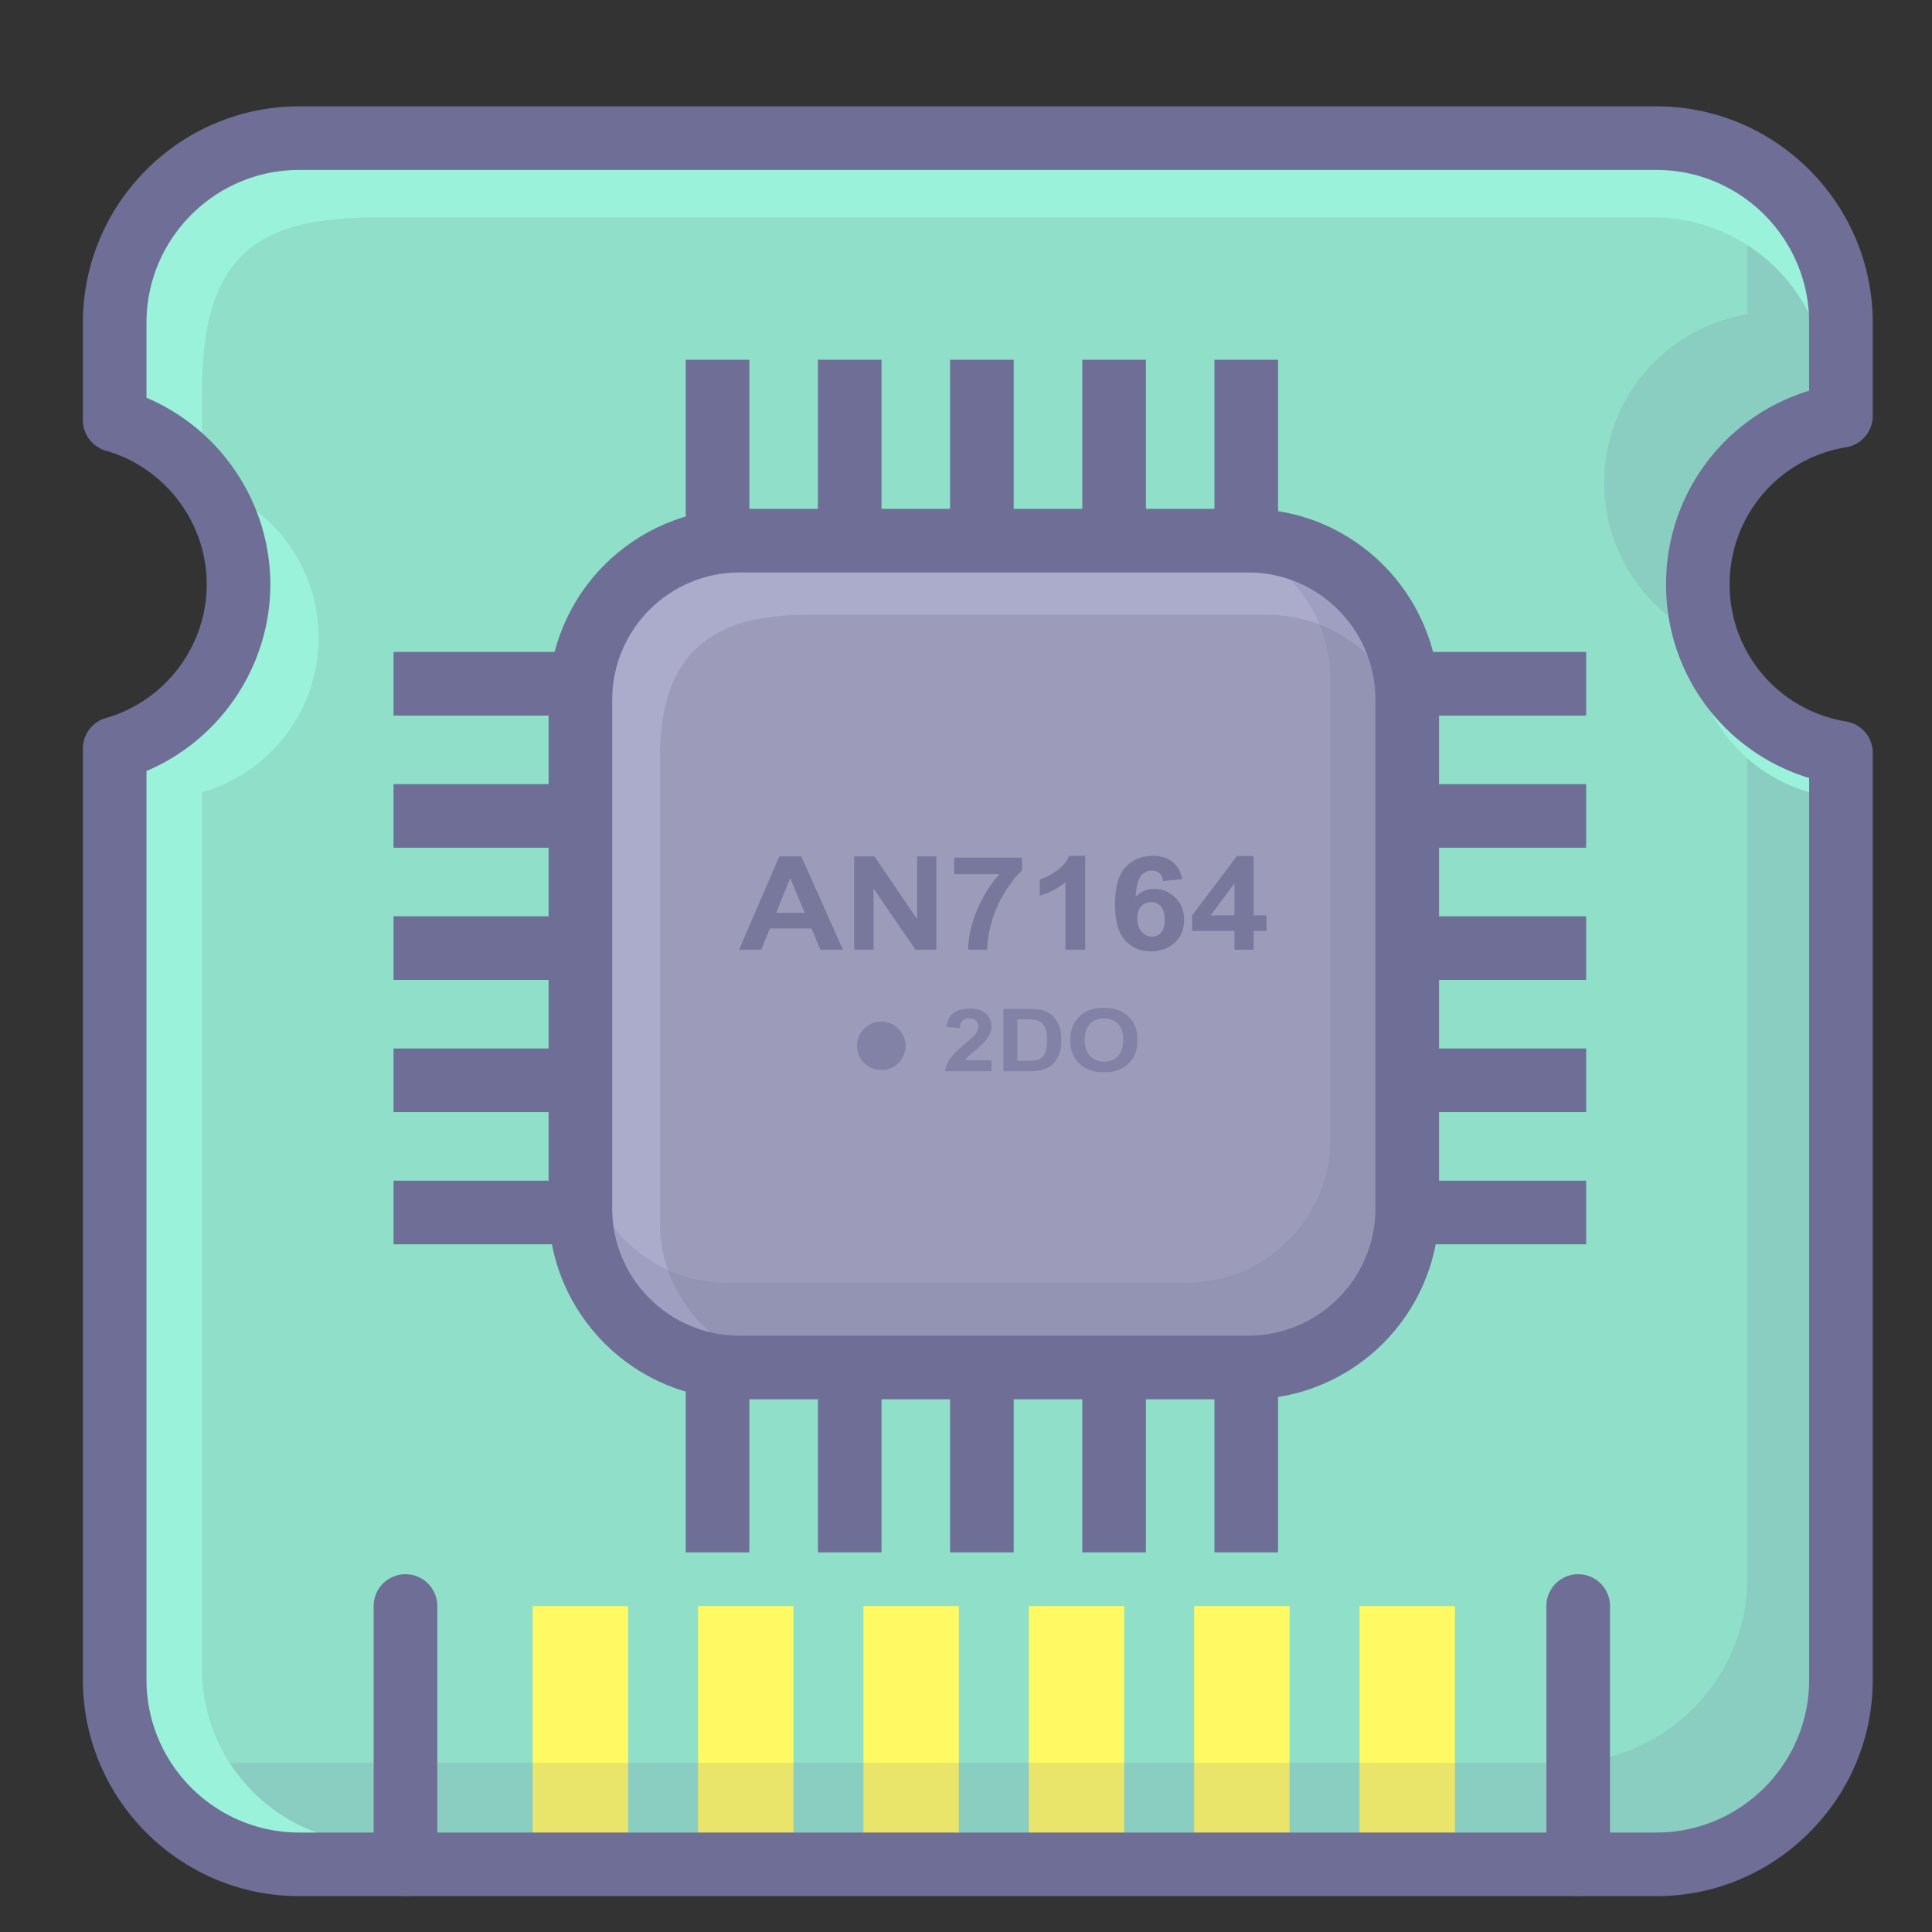
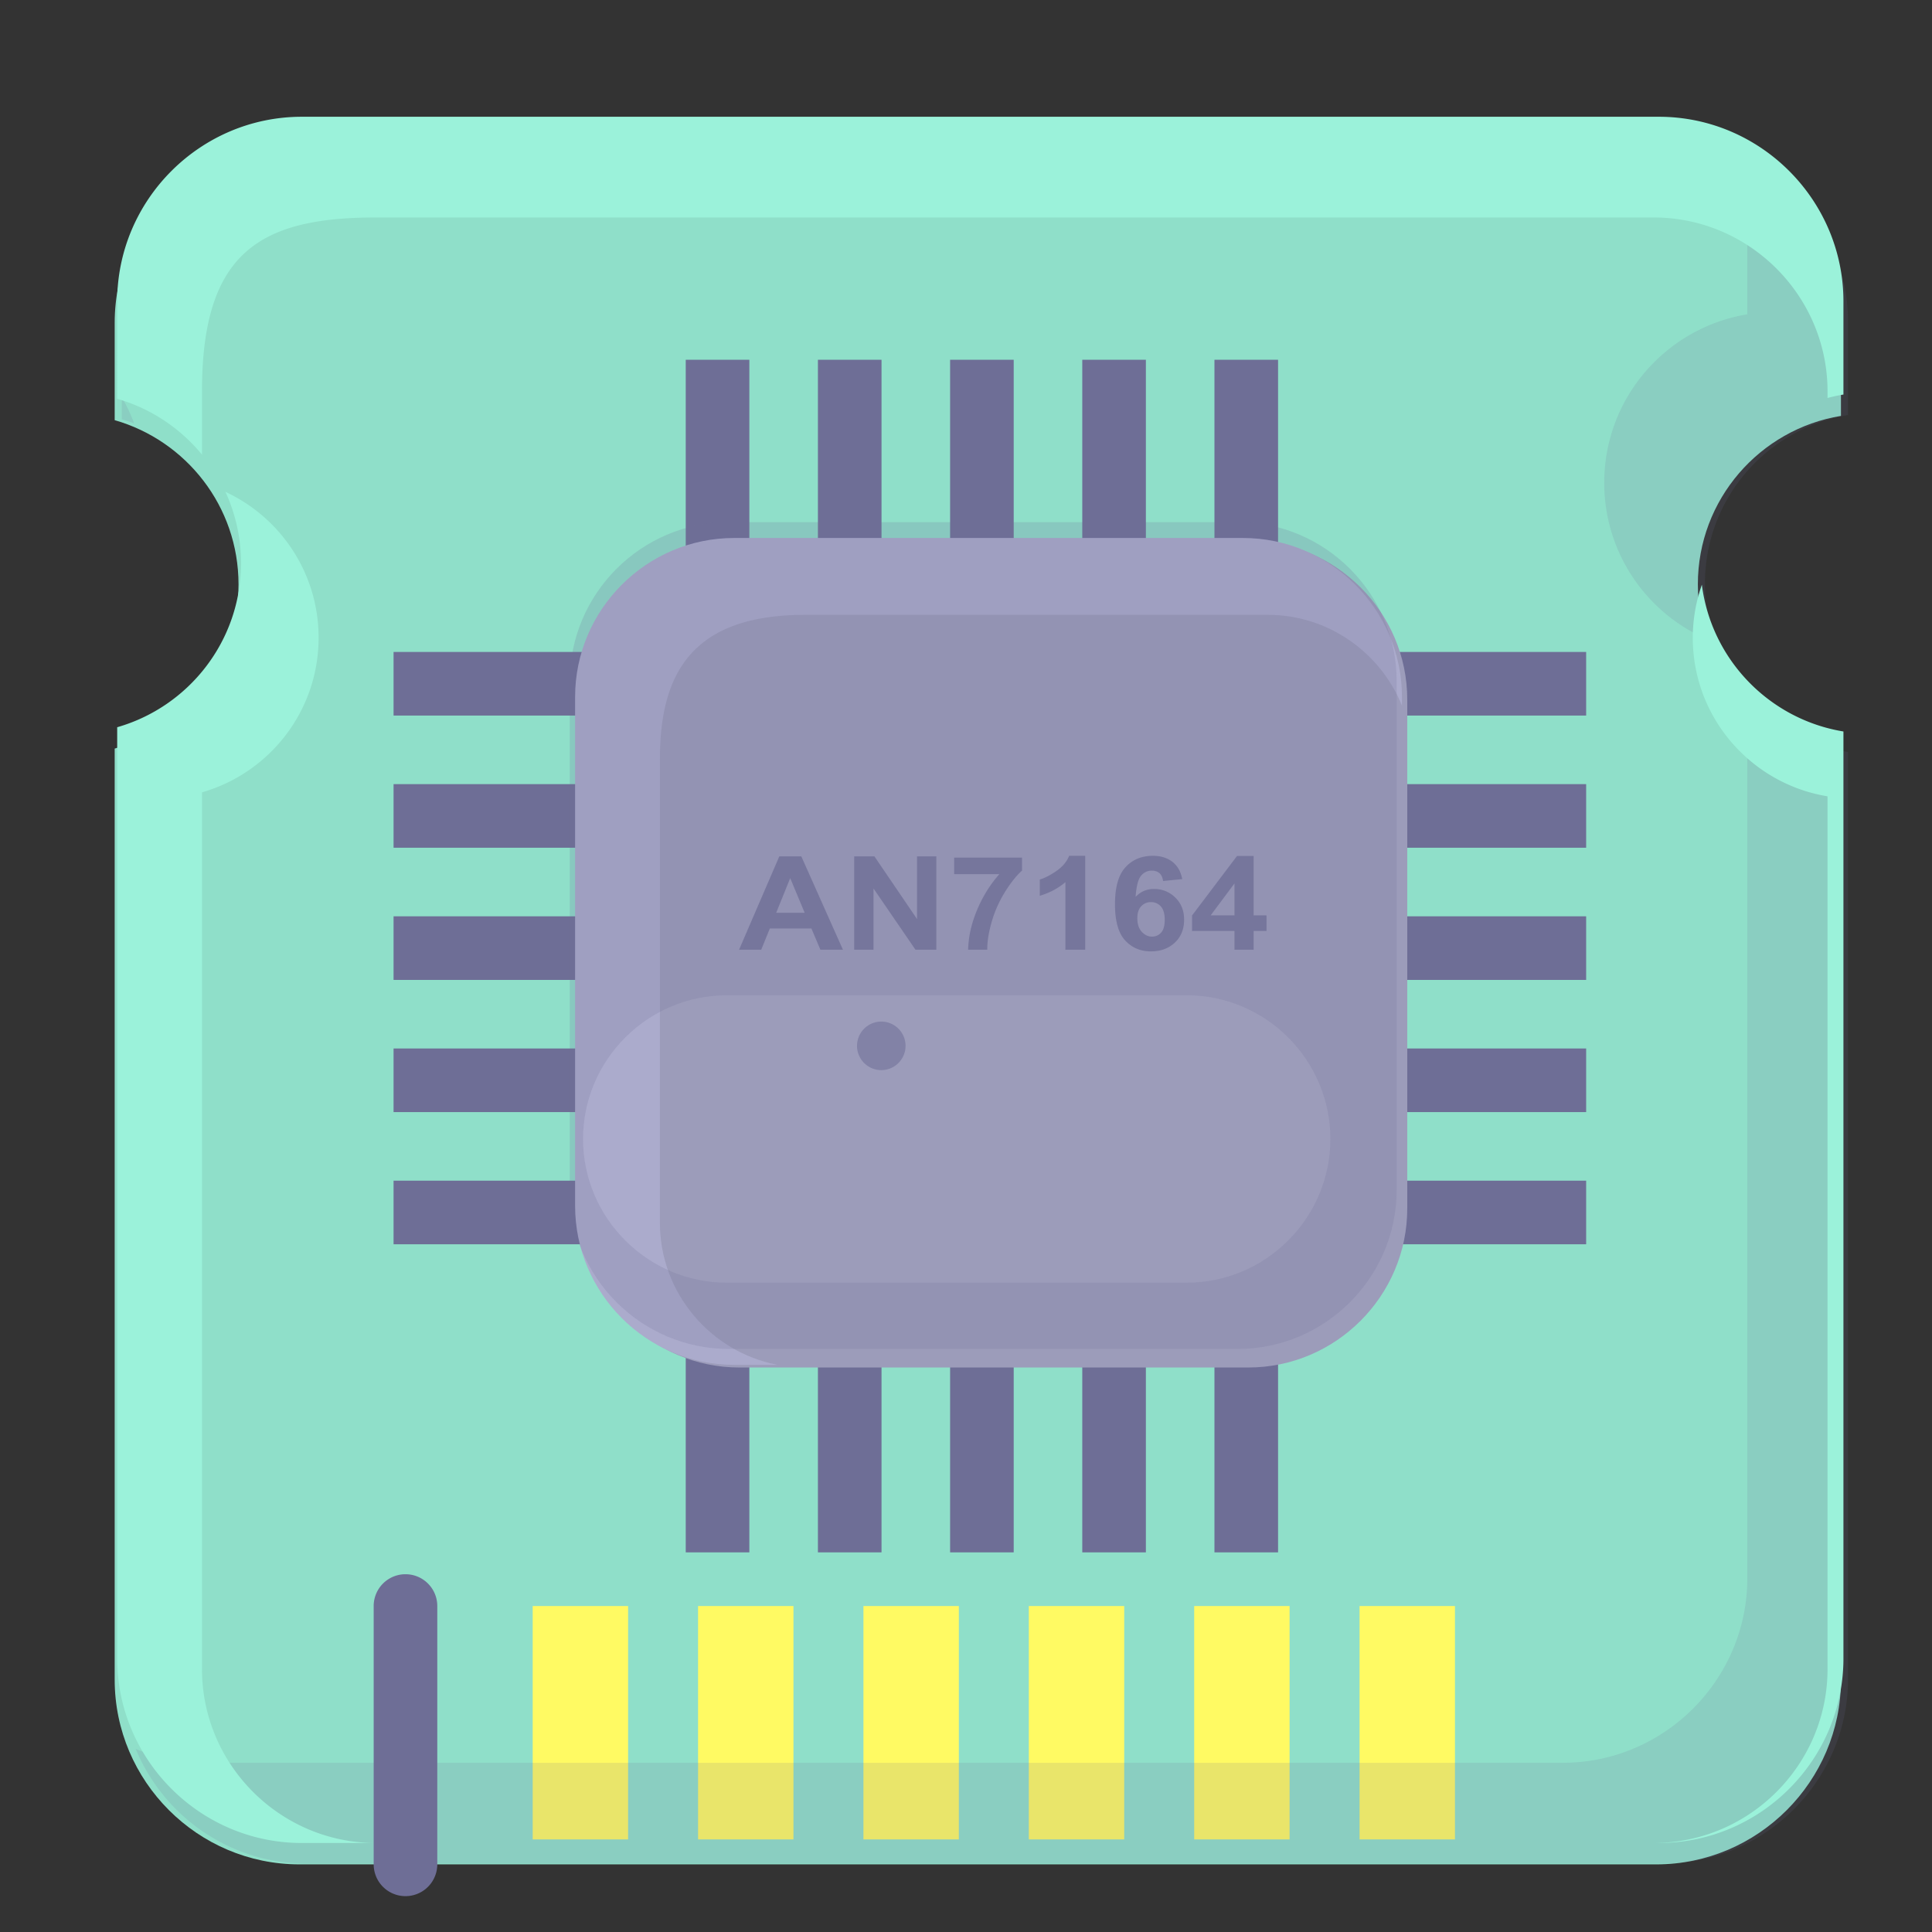
<svg xmlns="http://www.w3.org/2000/svg" t="1716181919084" class="icon" viewBox="0 0 1024 1024" version="1.1" p-id="10238" width="200" height="200">
  <rect x="0" y="0" width="1024" height="1024" fill="#333333" stroke="none" />
  <path d="M975.741 399.023c-43-7.063-75.843-44.293-75.843-89.294s32.844-82.232 75.843-89.294V171.067c0-53.808-44.028-97.862-97.857-97.862H158.636c-53.808 0-97.849 44.032-97.849 97.862v51.626C98.666 233.544 126.42 268.364 126.42 309.728s-27.753 76.185-65.633 87.036V890.29c0 53.825 44.032 97.862 97.849 97.862h719.257c53.817 0 97.853-44.028 97.853-97.862h-0.004V399.023z" fill="#8FDFC9" p-id="10239" />
  <path d="M720.593 851.226h50.568v123.698h-50.568zM632.942 851.226h50.568v123.698h-50.568zM545.291 851.226h50.568v123.698h-50.568zM457.64 851.226h50.568v123.698h-50.568zM369.988 851.226h50.568v123.698h-50.568zM282.337 851.226h50.568v123.698H282.337z" fill="#FFFA63" p-id="10240" />
  <path d="M208.593 345.547h632.099v33.712h-632.099zM208.593 415.605h632.099v33.712h-632.099zM208.593 485.663h632.099v33.712h-632.099zM208.593 555.72h632.099v33.712h-632.099zM208.593 625.778h632.099v33.712h-632.099z" fill="#6E6E96" p-id="10241" />
  <path d="M643.687 190.683h33.712v632.099h-33.712zM573.63 190.683h33.712v632.099h-33.712zM503.572 190.683h33.712v632.099h-33.712zM433.514 190.683h33.712v632.099h-33.712zM363.457 190.683h33.712v632.099h-33.712z" fill="#6E6E96" p-id="10242" />
  <path d="M745.877 640.527c0 46.354-37.926 84.28-84.28 84.28H391.901c-46.354 0-84.28-37.926-84.28-84.28V370.831c0-46.354 37.926-84.28 84.28-84.28h269.695c46.354 0 84.28 37.926 84.28 84.28v269.695z" fill="#9C9CBA" p-id="10243" />
  <path d="M349.761 648.087V402.592c0-42.195 14.062-76.716 76.716-76.716h245.495c32.09 0 59.695 19.991 71.098 48.115v-4.568c0-46.354-37.926-84.28-84.28-84.28h-269.695c-46.354 0-84.28 37.926-84.28 84.28v269.695c0 46.354 37.926 84.28 84.28 84.28h23.029C376.731 716.627 349.761 685.376 349.761 648.087z" fill="#ABABCC" p-id="10244" />
  <path d="M909.283 340.668a90.158 90.158 0 0 1-5.63-31.394c0-45.001 32.848-82.232 75.843-89.294V170.612c0-40.695-25.191-75.793-60.749-90.491a96.871 96.871 0 0 1 7.374 37.113v49.367c-43.004 7.063-75.843 44.293-75.843 89.294 0 38.908 24.568 71.958 59.004 84.773zM64.546 222.242c2.225 0.636 4.408 1.374 6.561 2.17a89.96 89.96 0 0 0-6.561-13.864v11.694z m914.95 667.589V398.568a90.601 90.601 0 0 1-53.374-29.704v467.589c0 53.825-44.028 97.862-97.853 97.862H109.02a96.964 96.964 0 0 1-37.1-7.366c14.694 35.558 49.78 60.745 90.479 60.745h719.257c53.817 0 97.849-44.028 97.84-97.862z" fill="#6E6E96" opacity=".15" p-id="10245" />
-   <path d="M661.597 741.663H391.901c-55.768 0-101.136-45.372-101.136-101.136V370.831c0-55.768 45.368-101.136 101.136-101.136h269.695c55.764 0 101.136 45.368 101.136 101.136v269.695c0 55.764-45.372 101.136-101.136 101.136zM391.901 303.407c-37.176 0-67.424 30.248-67.424 67.424v269.695c0 37.176 30.248 67.424 67.424 67.424h269.695c37.176 0 67.424-30.248 67.424-67.424V370.831c0-37.176-30.248-67.424-67.424-67.424H391.901z" fill="#6E6E96" p-id="10246" />
  <path d="M977.06 878.963V387.7c-39.266-6.447-69.982-38.09-75.039-77.799a85.021 85.021 0 0 0-4.812 28.09c0 42.376 30.922 77.432 71.419 84.082v462.599c0 50.64-41.377 92.063-91.983 92.147h2.558c53.825 0.004 97.857-44.024 97.857-97.857z m-8.428-671.546v3.519a90.179 90.179 0 0 1 8.428-1.82V159.748c0-53.808-44.024-97.862-97.853-97.862H159.959c-53.808 0-97.849 44.032-97.849 97.862V211.374c17.872 5.12 33.438 15.621 44.951 29.582v-33.539c0-73.168 30.235-92.152 92.143-92.152h677.285c50.677 0 92.143 41.483 92.143 92.152zM107.061 884.677V419.95c35.671-10.219 61.807-43.008 61.807-81.958 0-34.272-20.24-63.753-49.396-77.31a90.011 90.011 0 0 1 8.276 37.728c0 41.365-27.753 76.185-65.633 87.036v493.517c0 53.834 44.032 97.862 97.849 97.862h39.081c-50.61-0.093-91.983-41.516-91.983-92.147z" fill="#9BF2DA" p-id="10247" />
-   <path d="M877.892 1004.999H158.636c-63.248 0-114.705-51.465-114.705-114.722V396.764a16.856 16.856 0 0 1 12.212-16.203C87.596 371.548 109.564 342.425 109.564 309.728s-21.968-61.819-53.421-70.833a16.848 16.848 0 0 1-12.212-16.203V171.067c0-63.256 51.457-114.717 114.705-114.717h719.248c63.252 0 114.713 51.461 114.713 114.717V220.434a16.856 16.856 0 0 1-14.125 16.633c-35.764 5.874-61.718 36.43-61.718 72.662s25.954 66.788 61.718 72.658a16.856 16.856 0 0 1 14.13 16.633v491.263c0.004 30.539-11.959 59.316-33.674 81.035-21.727 21.719-50.5 33.682-81.035 33.682zM77.643 408.648v481.63c0 44.668 36.333 81.01 80.993 81.01h719.257c44.664 0 80.997-36.341 80.997-81.01l-0.004-477.917C914.179 398.757 883.042 357.65 883.042 309.728c0-47.917 31.141-89.029 75.843-102.636v-36.025c0-44.668-36.337-81.006-81.001-81.006H158.636c-44.66 0-80.993 36.337-80.993 81.006v39.742C116.85 227.425 143.276 266.43 143.276 309.728s-26.426 82.303-65.633 98.919z" fill="#6E6E96" p-id="10248" />
-   <path d="M655.979 276.716h-269.695c-46.354 0-84.28 37.926-84.28 84.28v269.695c0 46.354 37.926 84.28 84.28 84.28h269.695c46.354 0 84.28-37.926 84.28-84.28v-269.695c0-46.354-37.926-84.28-84.28-84.28z m49.16 326.964c0 41.896-34.281 76.176-76.176 76.176H385.201c-41.896 0-76.176-34.281-76.176-76.176V359.917c0-41.896 34.281-76.176 76.176-76.176h243.763c41.896 0 76.176 34.281 76.176 76.176v243.763z" fill="#6E6E96" opacity=".2" p-id="10249" />
-   <path d="M836.477 1004.999a16.856 16.856 0 0 1-16.856-16.856V851.226a16.856 16.856 0 0 1 33.712 0v136.917a16.856 16.856 0 0 1-16.856 16.856z" fill="#6E6E96" p-id="10250" />
+   <path d="M655.979 276.716h-269.695c-46.354 0-84.28 37.926-84.28 84.28v269.695c0 46.354 37.926 84.28 84.28 84.28h269.695c46.354 0 84.28-37.926 84.28-84.28v-269.695c0-46.354-37.926-84.28-84.28-84.28z m49.16 326.964c0 41.896-34.281 76.176-76.176 76.176H385.201c-41.896 0-76.176-34.281-76.176-76.176c0-41.896 34.281-76.176 76.176-76.176h243.763c41.896 0 76.176 34.281 76.176 76.176v243.763z" fill="#6E6E96" opacity=".2" p-id="10249" />
  <path d="M214.914 1004.999a16.856 16.856 0 0 1-16.856-16.856V851.226a16.856 16.856 0 0 1 33.712 0v136.917a16.856 16.856 0 0 1-16.856 16.856z" fill="#6E6E96" p-id="10251" />
  <path d="M446.78 503.374h-11.955l-4.741-11.243h-22.064l-4.551 11.243h-11.757l21.335-49.485h11.669l22.064 49.485z m-20.29-19.587l-7.665-18.348-7.425 18.348h15.09zM452.743 503.374V453.889h10.72l22.583 33.206v-33.206h10.232v49.485h-11.058l-22.241-32.456v32.456h-10.236zM505.717 463.324v-8.778h35.979v6.894c-2.962 2.634-5.984 6.414-9.043 11.344a62.35 62.35 0 0 0-7.004 15.714c-1.614 5.55-2.398 10.501-2.372 14.863h-10.16c0.177-6.844 1.74-13.83 4.699-20.952 2.962-7.122 6.907-13.485 11.85-19.094h-23.952l0.004 0.008zM575.197 503.374h-10.518v-35.794c-3.835 3.249-8.356 5.651-13.577 7.21v-8.634c2.739-0.805 5.727-2.347 8.946-4.614s5.423-4.914 6.616-7.939h8.529v49.771h0.004zM626.608 465.945l-10.156 1.003c-0.257-1.875-0.902-3.266-1.951-4.159-1.045-0.902-2.398-1.344-4.075-1.344-2.212 0-4.083 0.893-5.63 2.693-1.521 1.791-2.495 5.533-2.899 11.213 2.63-2.785 5.879-4.184 9.751-4.184 4.378 0 8.15 1.509 11.26 4.534 3.135 3.026 4.699 6.936 4.699 11.715 0 5.082-1.648 9.149-4.947 12.225-3.291 3.068-7.514 4.606-12.684 4.606-5.537 0-10.093-1.951-13.653-5.836-3.573-3.894-5.356-10.269-5.356-19.132 0-9.085 1.858-15.642 5.588-19.658 3.704-4.012 8.533-6.022 14.479-6.022 4.168 0 7.623 1.058 10.341 3.165 2.748 2.115 4.488 5.171 5.234 9.182z m-23.792 20.729c0 3.118 0.792 5.512 2.347 7.202 1.58 1.694 3.367 2.545 5.373 2.545 1.943 0 3.565-0.7 4.846-2.086 1.298-1.378 1.943-3.649 1.943-6.81 0-3.245-0.695-5.621-2.082-7.126a6.827 6.827 0 0 0-5.225-2.267c-2.019 0-3.721 0.725-5.103 2.162-1.403 1.445-2.099 3.561-2.099 6.38zM654.307 503.374v-9.941h-22.486v-8.234l23.834-31.521h8.807v31.487h6.818v8.272h-6.818v9.941l-10.156-0.004z m0-18.209v-16.944l-12.625 16.944h12.625z" fill="#6E6E96" opacity=".77" p-id="10252" />
-   <path d="M525.523 561.915v5.883h-24.673a14.353 14.353 0 0 1 2.402-6.342c1.332-1.993 3.97-4.652 7.905-7.952 3.169-2.667 5.116-4.475 5.832-5.415 0.965-1.315 1.458-2.617 1.458-3.894 0-1.424-0.421-2.516-1.268-3.262-0.839-0.763-2.01-1.146-3.493-1.146-1.466 0-2.634 0.405-3.502 1.184-0.868 0.792-1.365 2.111-1.496 3.957l-7.004-0.619c0.417-3.493 1.732-6.001 3.932-7.501 2.204-1.53 4.956-2.292 8.268-2.292 3.616 0 6.464 0.893 8.529 2.655 2.073 1.761 3.11 3.953 3.11 6.578 0 1.496-0.295 2.912-0.898 4.265-0.594 1.348-1.53 2.769-2.815 4.235-0.847 0.986-2.394 2.398-4.627 4.243-2.221 1.837-3.632 3.059-4.222 3.649a11.184 11.184 0 0 0-1.445 1.77h14.007v0.004zM531.827 534.718h13.523c3.055 0 5.373 0.215 6.978 0.624 2.141 0.577 3.982 1.593 5.529 3.043 1.525 1.462 2.689 3.249 3.502 5.36 0.796 2.115 1.197 4.724 1.197 7.817 0 2.722-0.383 5.069-1.134 7.037-0.914 2.402-2.221 4.361-3.932 5.849-1.285 1.129-3.009 2.019-5.196 2.642-1.631 0.464-3.809 0.695-6.549 0.695h-13.923v-33.067h0.004z m7.4 5.579v21.909h5.537c2.065 0 3.557-0.097 4.479-0.312 1.201-0.27 2.195-0.729 2.988-1.374 0.792-0.649 1.445-1.711 1.934-3.203 0.51-1.471 0.763-3.489 0.763-6.06 0-2.545-0.244-4.513-0.763-5.883a7.4 7.4 0 0 0-2.09-3.203 7.341 7.341 0 0 0-3.434-1.555c-1.028-0.211-3.068-0.32-6.081-0.32h-3.333zM567.313 551.456c0-3.367 0.565-6.207 1.673-8.504 0.839-1.677 1.985-3.19 3.422-4.534a14.344 14.344 0 0 1 4.749-2.971c2.284-0.881 4.922-1.315 7.897-1.315 5.407 0 9.743 1.513 12.983 4.538 3.249 3.026 4.859 7.231 4.859 12.629 0 5.339-1.606 9.532-4.829 12.553-3.228 3.013-7.518 4.522-12.907 4.522-5.457 0-9.793-1.5-13.013-4.505-3.219-3.005-4.833-7.147-4.833-12.414z m7.627-0.228c0 3.763 0.965 6.603 2.891 8.542 1.922 1.934 4.366 2.899 7.324 2.899 2.962 0 5.39-0.948 7.286-2.878 1.901-1.913 2.853-4.808 2.853-8.651 0-3.801-0.936-6.641-2.773-8.508-1.85-1.875-4.302-2.815-7.358-2.815-3.072 0-5.533 0.948-7.417 2.84-1.875 1.905-2.807 4.749-2.807 8.571z" fill="#6E6E96" opacity=".55" p-id="10253" />
  <path d="M467.1 554.321m-12.865 0a12.865 12.865 0 1 0 25.731 0 12.865 12.865 0 1 0-25.731 0Z" fill="#6E6E96" opacity=".55" p-id="10254" />
</svg>